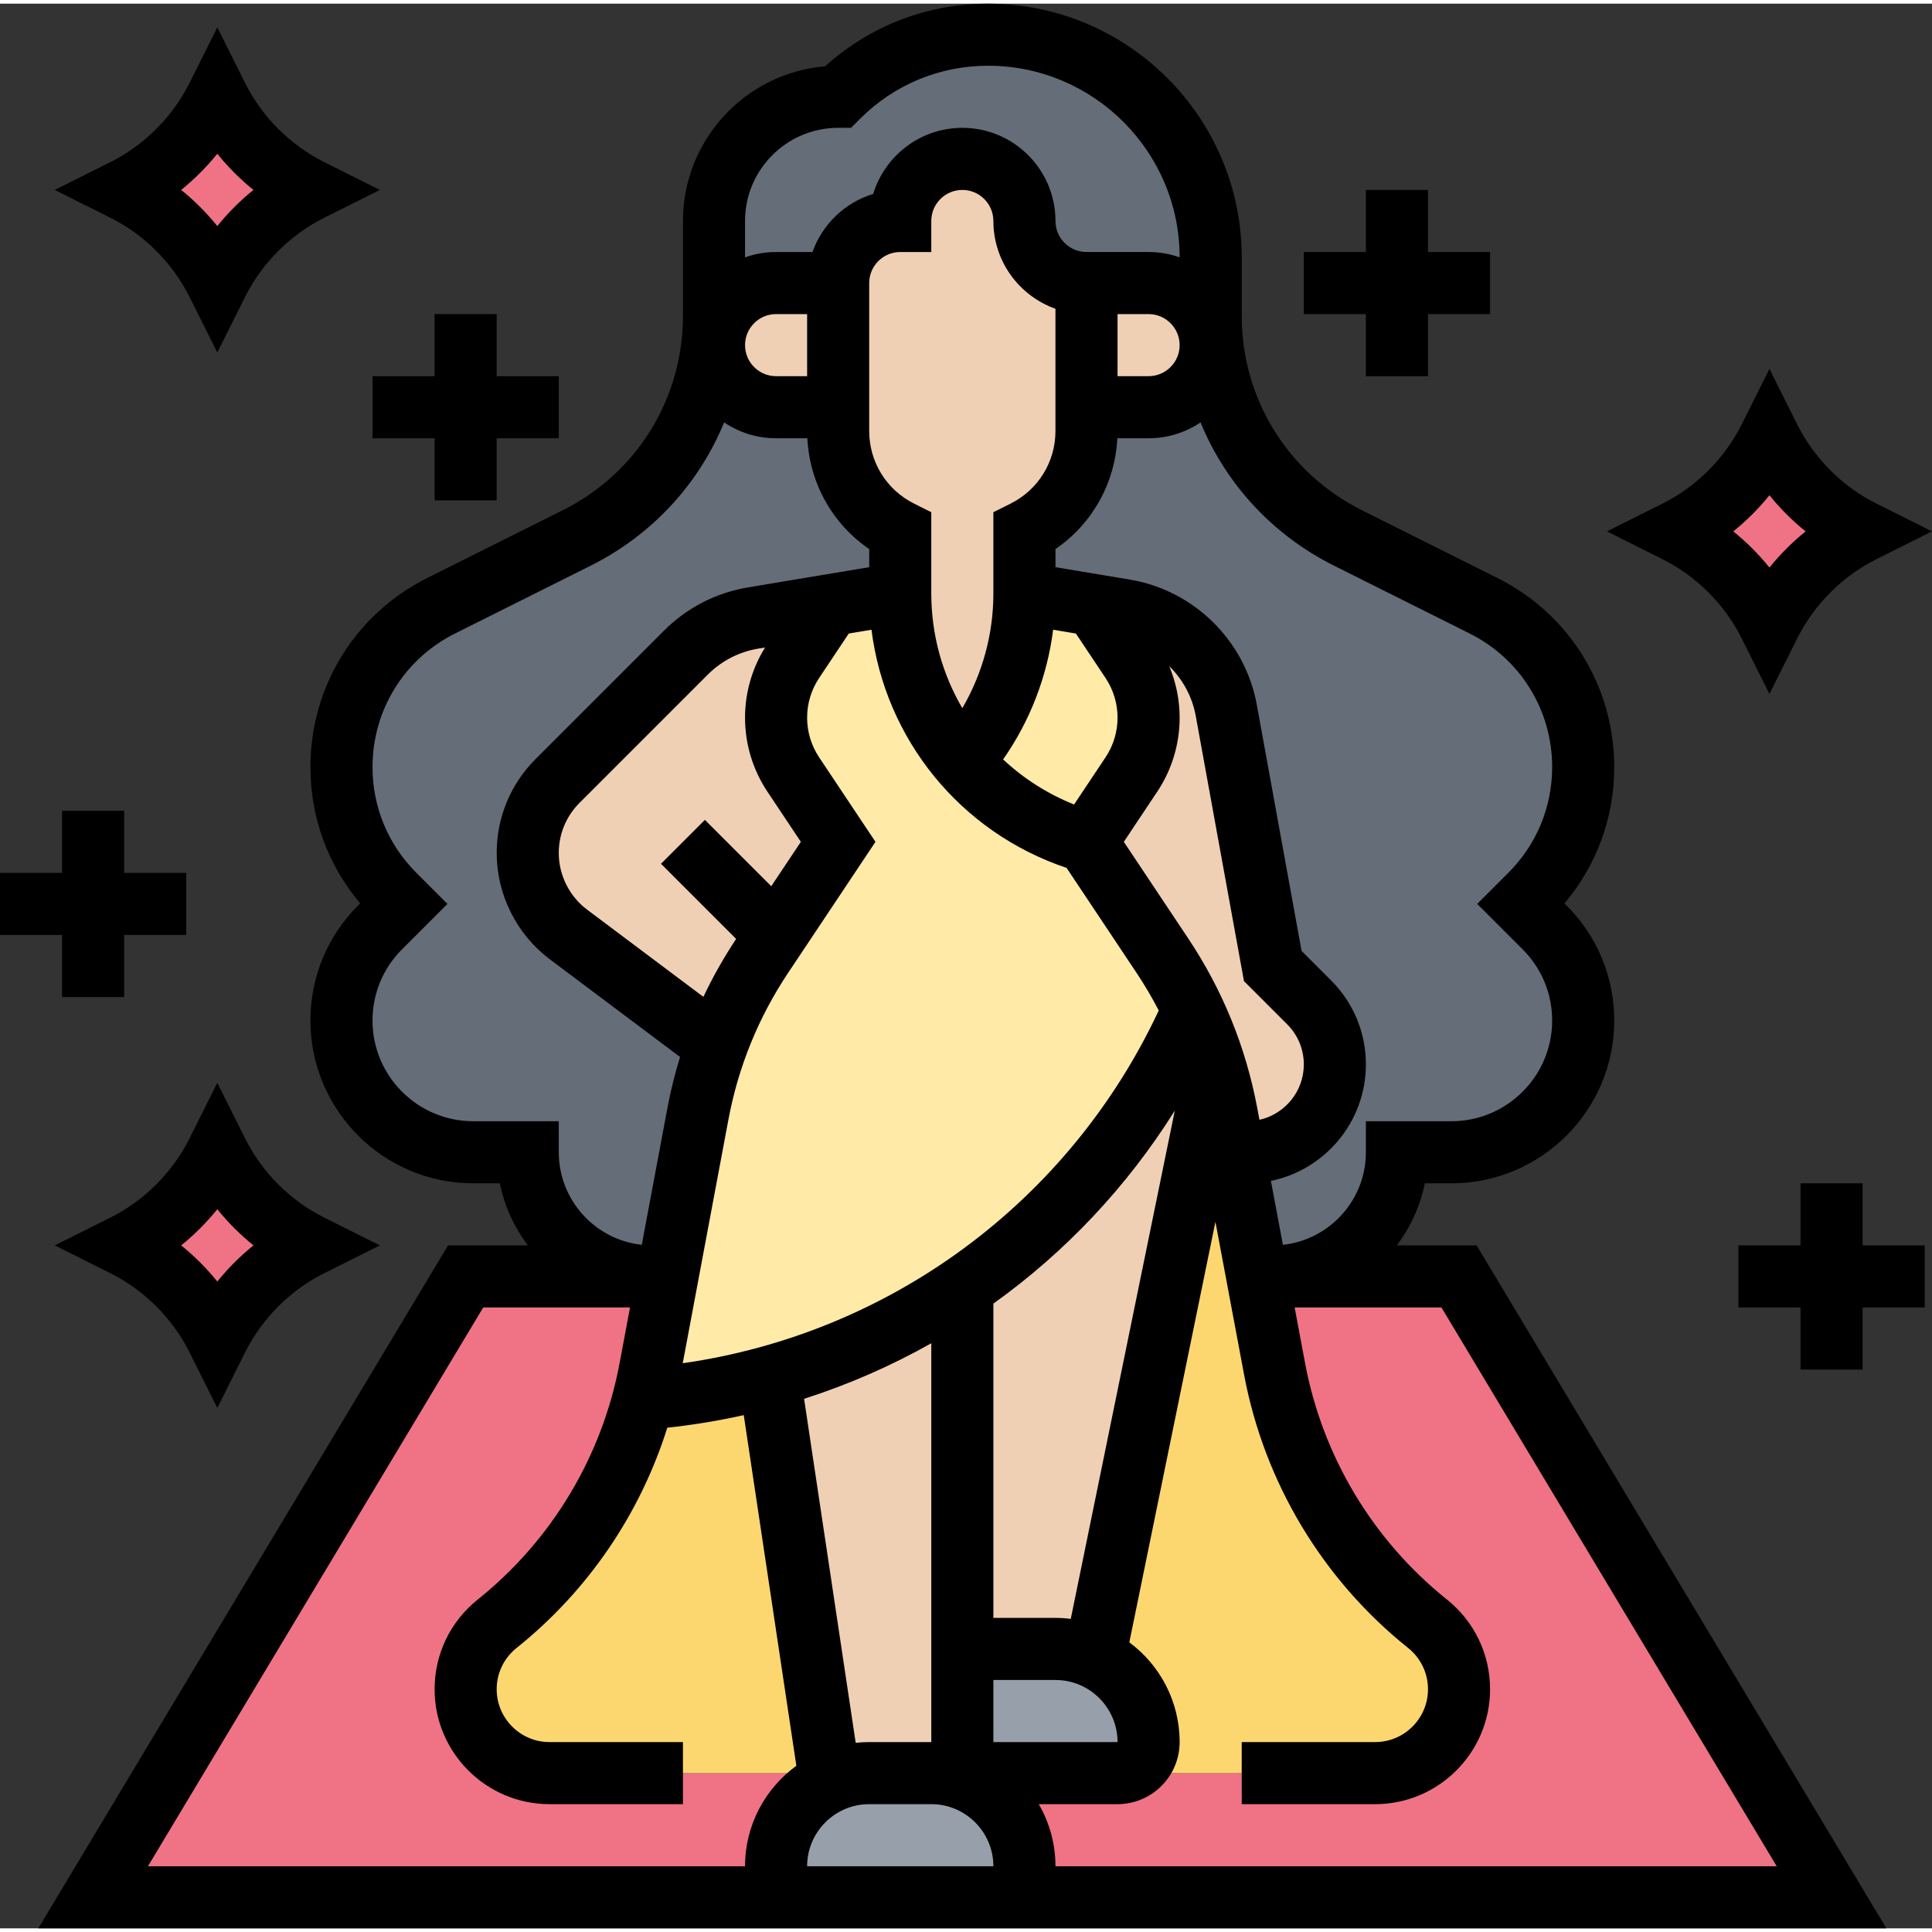
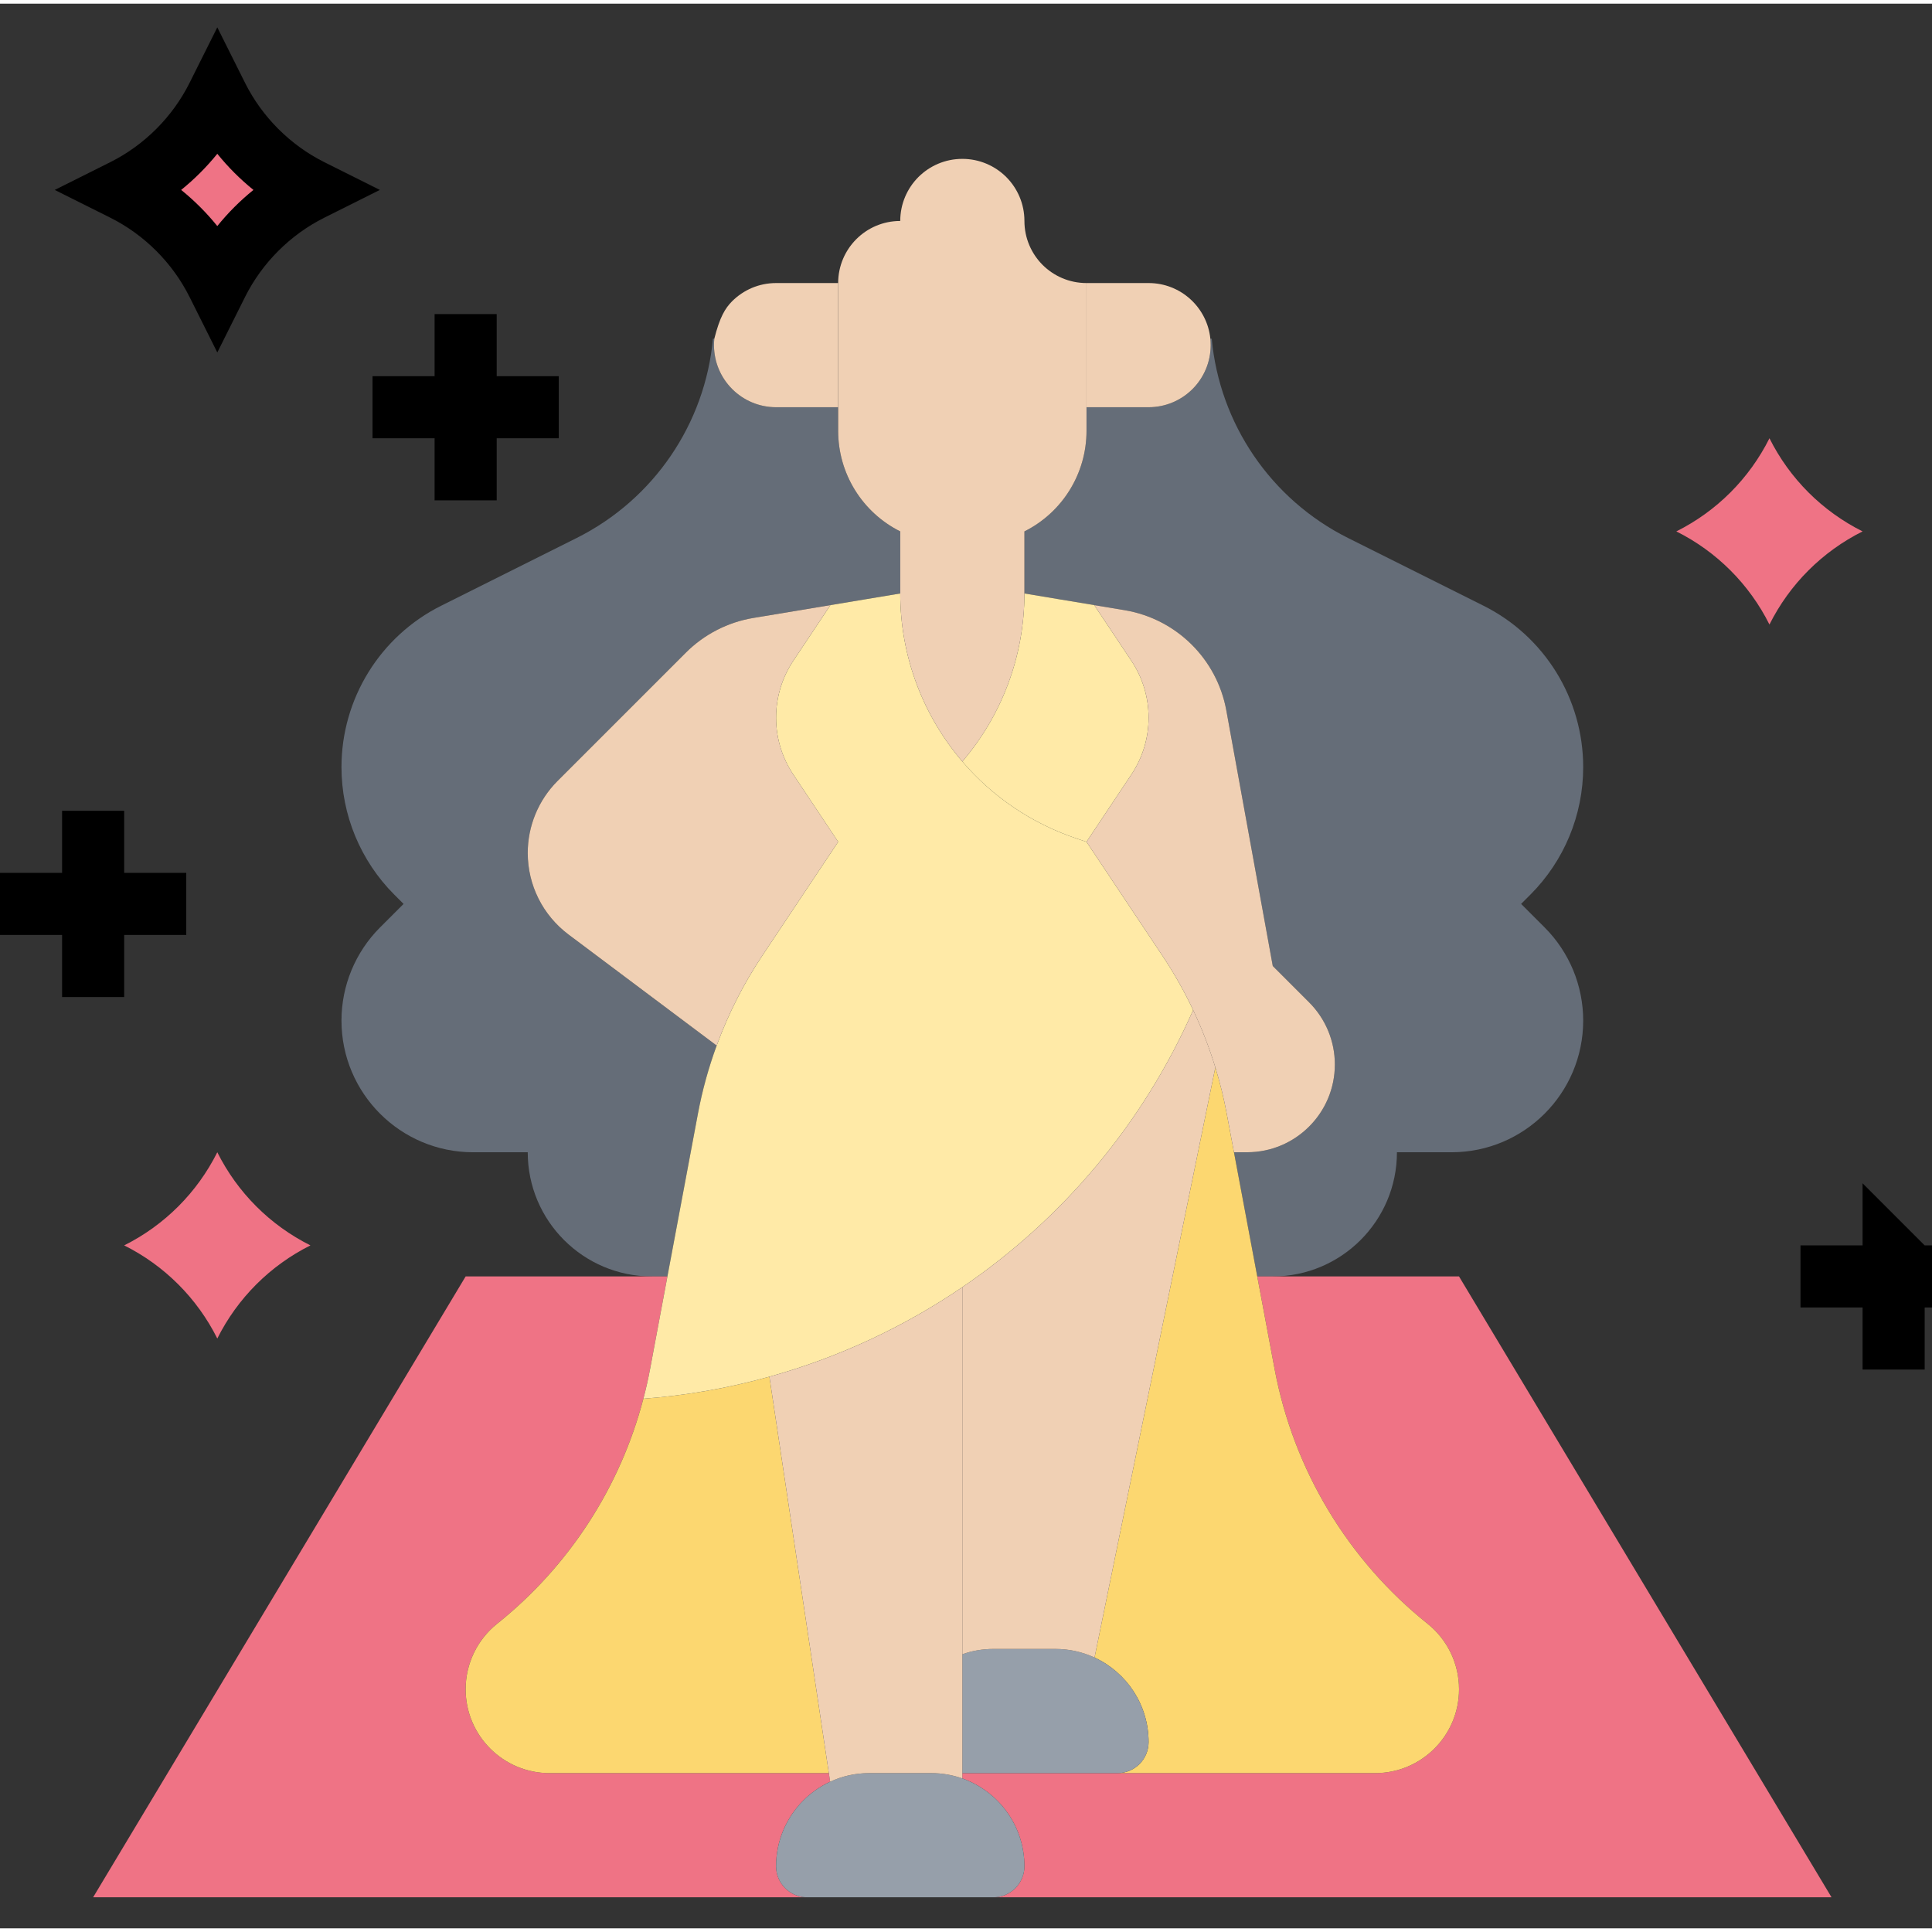
<svg xmlns="http://www.w3.org/2000/svg" id="Line" height="512" viewBox="0 0 497.889 496" width="512">
  <rect x="0" y="0" width="497.889" height="496" fill="#333333" stroke="none" />
  <g>
    <g>
      <g>
        <path d="m466.05 125.95c4.05 4.05 8.75 7.45 13.95 10.05-5.2 2.6-9.9 6-13.95 10.05s-7.45 8.75-10.05 13.95c-5.19-10.39-13.61-18.81-24-24 5.2-2.6 9.9-6 13.95-10.05s7.45-8.75 10.05-13.95c2.6 5.2 6 9.9 10.05 13.95z" fill="#ef7385" />
      </g>
      <g>
        <path d="m66.05 37.95c4.05 4.05 8.75 7.45 13.95 10.05-5.2 2.6-9.9 6-13.95 10.05s-7.45 8.75-10.05 13.95c-5.19-10.39-13.61-18.81-24-24 5.2-2.6 9.9-6 13.95-10.05s7.45-8.75 10.05-13.95c2.6 5.2 6 9.9 10.05 13.95z" fill="#ef7385" />
      </g>
      <g>
        <path d="m66.05 309.95c4.05 4.05 8.75 7.45 13.95 10.05-5.2 2.6-9.9 6-13.95 10.05s-7.45 8.75-10.05 13.95c-5.19-10.39-13.61-18.81-24-24 5.2-2.6 9.9-6 13.95-10.05s7.45-8.75 10.05-13.95c2.6 5.2 6 9.9 10.05 13.95z" fill="#ef7385" />
      </g>
      <g>
        <path d="m312 88c0-.55-.03-1.1-.08-1.64l.35-.03c2.02 21.9 15.2 41.4 35.11 51.36l34.92 17.46c7.88 3.93 14.3 9.93 18.76 17.14 4.45 7.21 6.94 15.65 6.94 24.45 0 12.33-4.9 24.16-13.62 32.88l-2.38 2.38 6.06 6.06c3.18 3.18 5.66 6.93 7.36 11.01 1.68 4.08 2.58 8.49 2.58 12.99 0 18.74-15.2 33.94-33.94 33.94h-14.06c0 17.67-14.33 32-32 32h-4l-6-32h3.37c6.25 0 11.91-2.53 16-6.63 4.1-4.09 6.63-9.75 6.63-16 0-6-2.38-11.75-6.63-16l-9.37-9.37-11.97-65.86c-2.42-13.28-12.91-23.62-26.23-25.84l-7.8-1.3-18-3v-16c9.81-4.9 16-14.93 16-25.89v-6.11h16c4.42 0 8.42-1.79 11.32-4.68 2.89-2.9 4.68-6.9 4.68-11.32z" fill="#656d78" />
      </g>
      <g>
        <path d="m184 88c0 8.84 7.16 16 16 16h16v6.11c0 10.96 6.19 20.99 16 25.89v16l-18 3-19.88 3.31c-6.58 1.1-12.66 4.23-17.37 8.94l-33.06 33.06c-4.92 4.92-7.69 11.6-7.69 18.56 0 4.13.97 8.15 2.77 11.75s4.43 6.78 7.73 9.26l38.19 28.63c-2.09 5.7-3.71 11.57-4.83 17.56l-7.86 41.93h-4c-8.84 0-16.84-3.58-22.63-9.37s-9.37-13.79-9.37-22.63h-14.06c-9.37 0-17.86-3.8-24-9.94s-9.94-14.63-9.94-24c0-9 3.58-17.64 9.94-24l6.06-6.06-2.38-2.38c-4.36-4.36-7.76-9.5-10.08-15.09s-3.54-11.63-3.54-17.79c0-17.61 9.95-33.72 25.7-41.59l34.92-17.46c19.91-9.96 33.09-29.46 35.11-51.36l.35.03c-.05.54-.08 1.09-.08 1.64z" fill="#656d78" />
      </g>
      <g>
-         <path d="m188.68 76.68c-1.8 1.81-3.18 4.06-4.6 9.68l-.35-.03c.18-1.94.27-3.91.27-5.88v-24.45c0-8.84 3.58-16.84 9.37-22.63s13.79-9.37 22.63-9.37c5.12-5.12 11.16-9.12 17.72-11.84 6.57-2.72 13.66-4.16 20.91-4.16 31.68 0 57.37 25.69 57.37 57.37v15.08c0 1.97.09 3.94.27 5.88l-.35.03c-.82-8.07-7.63-14.36-15.92-14.36h-16c-4.42 0-8.42-1.79-11.32-4.68-2.89-2.9-4.68-6.9-4.68-11.32s-1.79-8.42-4.68-11.32c-2.9-2.89-6.9-4.68-11.32-4.68s-8.42 1.79-11.32 4.68c-2.89 2.9-4.68 6.9-4.68 11.32-8.84 0-16 7.16-16 16h-16c-4.42 0-8.42 1.79-11.32 4.68z" fill="#656d78" />
-       </g>
+         </g>
      <g>
        <path d="m248 456h32 8 66.39c5.97 0 11.37-2.42 15.28-6.33s6.33-9.31 6.33-15.28c0-3.29-.74-6.48-2.13-9.37-1.39-2.88-3.41-5.46-5.98-7.51-20.57-16.46-34.56-39.75-39.42-65.65l-4.47-23.86h4 48l96 160h-216c2.21 0 4.21-.9 5.66-2.34 1.44-1.45 2.34-3.45 2.34-5.66 0-10.44-6.68-19.33-16-22.63z" fill="#ef7385" />
      </g>
      <g>
        <path d="m213.93 458.21v.01c-2.58 1.19-4.91 2.83-6.9 4.81-4.34 4.35-7.03 10.35-7.03 16.97 0 4.42 3.58 8 8 8h-184l96-160h48 4l-4.47 23.86c-.48 2.58-1.06 5.14-1.73 7.66-5.98 22.82-19.17 43.17-37.69 57.99-2.57 2.05-4.59 4.63-5.98 7.51-1.39 2.89-2.13 6.08-2.13 9.37 0 5.97 2.42 11.37 6.33 15.28s9.31 6.33 15.28 6.33h71.99z" fill="#ef7385" />
      </g>
      <g>
        <path d="m198.28 353.84 15.32 102.16h-71.99c-5.97 0-11.37-2.42-15.28-6.33s-6.33-9.31-6.33-15.28c0-3.29.74-6.48 2.13-9.37 1.39-2.88 3.41-5.46 5.98-7.51 18.52-14.82 31.71-35.17 37.69-57.99 11.11-.84 21.98-2.76 32.48-5.68z" fill="#fcd770" />
      </g>
      <g>
        <path d="m373.87 425.02c1.39 2.89 2.13 6.08 2.13 9.37 0 5.97-2.42 11.37-6.33 15.28s-9.31 6.33-15.28 6.33h-66.39c2.21 0 4.21-.9 5.66-2.34 1.44-1.45 2.34-3.45 2.34-5.66 0-9.65-5.7-17.98-13.93-21.78v-.01l31.13-152.07c1.2 3.91 2.19 7.89 2.94 11.93l1.86 9.93 6 32 4.47 23.86c4.86 25.9 18.85 49.19 39.42 65.65 2.57 2.05 4.59 4.63 5.98 7.51z" fill="#fcd770" />
      </g>
      <g>
        <path d="m291.56 169.34c2.9 4.34 4.44 9.44 4.44 14.66 0 2.61-.38 5.19-1.13 7.66s-1.86 4.83-3.31 7l-11.56 17.34-2.46-.82c-11.76-3.93-21.86-10.9-29.54-19.88 10.09-11.79 16-27.03 16-43.3l18 3z" fill="#ffeaa7" />
      </g>
      <g>
        <path d="m248 330.77c-15.1 10.28-31.88 18.11-49.72 23.07-10.5 2.92-21.37 4.84-32.48 5.68.67-2.52 1.25-5.08 1.73-7.66l4.47-23.86 7.86-41.93c1.12-5.99 2.74-11.86 4.83-17.56 2.98-8.15 6.93-15.94 11.77-23.2l3.54-5.31 16-24-11.56-17.34c-1.45-2.17-2.56-4.53-3.31-7s-1.13-5.05-1.13-7.66c0-5.22 1.54-10.32 4.44-14.66l9.56-14.34 18-3c0 16.27 5.91 31.51 16 43.3 7.68 8.98 17.78 15.95 29.54 19.88l2.46.82 19.54 29.31c2.99 4.49 5.65 9.18 7.94 14.04-12.97 29.43-33.81 53.95-59.48 71.42z" fill="#ffeaa7" />
      </g>
      <g>
        <path d="m296 448c0 2.21-.9 4.21-2.34 5.66-1.45 1.44-3.45 2.34-5.66 2.34h-8-32v-30.63c2.5-.89 5.19-1.37 8-1.37h16c3.59 0 7.01.79 10.07 2.22 8.23 3.8 13.93 12.13 13.93 21.78z" fill="#969faa" />
      </g>
      <g>
        <path d="m264 480c0 2.21-.9 4.21-2.34 5.66-1.45 1.44-3.45 2.34-5.66 2.34h-48c-4.42 0-8-3.58-8-8 0-6.62 2.69-12.62 7.03-16.97 1.99-1.98 4.32-3.62 6.9-4.81 3.06-1.43 6.47-2.22 10.07-2.22h16c2.8 0 5.5.48 8 1.37 9.32 3.3 16 12.19 16 22.63z" fill="#969faa" />
      </g>
      <g>
        <path d="m313.2 274.13v.01l-31.13 152.07v.01c-3.06-1.43-6.48-2.22-10.07-2.22h-16c-2.81 0-5.5.48-8 1.37v-94.6c25.67-17.47 46.51-41.99 59.48-71.42 2.26 4.78 4.17 9.72 5.72 14.78z" fill="#f0d0b4" />
      </g>
      <g>
        <path d="m224 456c-3.6 0-7.01.79-10.07 2.22v-.01l-.33-2.21-15.32-102.16c17.84-4.96 34.62-12.79 49.72-23.07v94.6 30.63 1.37c-2.5-.89-5.2-1.37-8-1.37z" fill="#f0d0b4" />
      </g>
      <g>
        <path d="m200 240-3.54 5.31c-4.84 7.26-8.79 15.05-11.77 23.2l-38.19-28.63c-3.3-2.48-5.93-5.66-7.73-9.26s-2.77-7.62-2.77-11.75c0-6.96 2.77-13.64 7.69-18.56l33.06-33.06c4.71-4.71 10.79-7.84 17.37-8.94l19.88-3.31-9.56 14.34c-2.9 4.34-4.44 9.44-4.44 14.66 0 2.61.38 5.19 1.13 7.66s1.86 4.83 3.31 7l11.56 17.34z" fill="#f0d0b4" />
      </g>
      <g>
        <path d="m337.37 257.37c4.25 4.25 6.63 10 6.63 16 0 6.25-2.53 11.91-6.63 16-4.09 4.1-9.75 6.63-16 6.63h-3.37l-1.86-9.93c-.75-4.04-1.74-8.02-2.94-11.93 0-.01 0-.01 0-.01-1.55-5.06-3.46-10-5.72-14.78-2.29-4.86-4.95-9.55-7.94-14.04l-19.54-29.31 11.56-17.34c1.45-2.17 2.56-4.53 3.31-7s1.13-5.05 1.13-7.66c0-5.22-1.54-10.32-4.44-14.66l-9.56-14.34 7.8 1.3c13.32 2.22 23.81 12.56 26.23 25.84l11.97 65.86z" fill="#f0d0b4" />
      </g>
      <g>
        <path d="m311.92 86.36c.05.54.08 1.09.08 1.64 0 4.42-1.79 8.42-4.68 11.32-2.9 2.89-6.9 4.68-11.32 4.68h-16v-32h16c8.29 0 15.1 6.29 15.92 14.36z" fill="#f0d0b4" />
      </g>
      <g>
        <path d="m280 104v6.11c0 10.96-6.19 20.99-16 25.89v16c0 16.27-5.91 31.51-16 43.3-10.09-11.79-16-27.03-16-43.3v-16c-9.81-4.9-16-14.93-16-25.89v-6.11-32c0-8.84 7.16-16 16-16 0-4.42 1.79-8.42 4.68-11.32 2.9-2.89 6.9-4.68 11.32-4.68s8.42 1.79 11.32 4.68c2.89 2.9 4.68 6.9 4.68 11.32s1.79 8.42 4.68 11.32c2.9 2.89 6.9 4.68 11.32 4.68z" fill="#f0d0b4" />
      </g>
      <g>
        <path d="m216 72v32h-16c-8.84 0-16-7.16-16-16 0-.55.03-1.1.08-1.64 1.42-5.62 2.8-7.87 4.6-9.68 2.9-2.89 6.9-4.68 11.32-4.68z" fill="#f0d0b4" />
      </g>
    </g>
    <g>
-       <path d="m359.97 320c3.503-4.654 6.021-10.09 7.226-16h6.863c23.127 0 41.941-18.814 41.941-41.941 0-11.203-4.363-21.735-12.284-29.656l-.539-.539c8.3-9.816 12.823-22.123 12.823-35.125 0-20.776-11.544-39.455-30.127-48.747l-34.917-17.458c-19.094-9.548-30.956-28.74-30.956-50.088v-15.073c0-36.047-29.326-65.373-65.373-65.373-15.658 0-30.438 5.707-41.966 16.138-20.5 1.702-36.661 18.93-36.661 39.862v24.446c0 21.348-11.862 40.541-30.956 50.088l-34.917 17.458c-18.583 9.292-30.127 27.97-30.127 48.747 0 13.002 4.522 25.309 12.823 35.125l-.539.539c-7.921 7.921-12.284 18.452-12.284 29.656 0 23.127 18.814 41.941 41.941 41.941h6.863c1.205 5.91 3.723 11.346 7.226 16h-20.559l-105.6 176h476.259l-105.6-176zm-139.452 128.193-13.299-88.656c11.444-3.669 22.422-8.474 32.78-14.317v102.78h-16c-1.176 0-2.336.068-3.481.193zm-22.737-245.099 8.604 12.906-7.629 11.443-17.1-17.1-11.313 11.313 19.364 19.364c-3.19 4.8-6.003 9.784-8.437 14.932l-29.97-22.477c-4.571-3.429-7.301-8.887-7.301-14.602 0-4.875 1.898-9.459 5.346-12.906l33.06-33.06c3.558-3.558 8.062-5.876 13.025-6.703l1.729-.288c-3.365 5.443-5.159 11.663-5.159 18.084 0 6.818 1.999 13.421 5.781 19.094zm-10.057 84.455c2.547-13.583 7.725-26.301 15.39-37.798l22.5-33.751-14.521-21.781c-2.023-3.036-3.093-6.57-3.093-10.219s1.07-7.183 3.094-10.219l7.64-11.46 5.856-.976c3.531 28.169 22.837 52.165 50.274 61.372l18.022 27.034c2.1 3.149 4.006 6.394 5.73 9.719-23.061 49.269-69.15 83.258-122.67 90.9zm100.276-207.549h8c4.411 0 8 3.589 8 8s-3.589 8-8 8h-8zm36.001 204.6c-2.946-15.713-8.936-30.424-17.803-43.724l-16.583-24.876 8.604-12.906c3.782-5.673 5.781-12.276 5.781-19.094 0-4.599-.93-9.093-2.683-13.276 3.478 3.404 5.93 7.854 6.838 12.848l12.422 68.318 11.14 11.141c2.763 2.762 4.284 6.436 4.284 10.343 0 6.966-4.899 12.8-11.429 14.264zm-46.735-122.279 7.64 11.46c2.024 3.036 3.094 6.57 3.094 10.219s-1.07 7.183-3.094 10.219l-8.108 12.161c-6.892-2.758-13.063-6.724-18.287-11.618 6.948-9.934 11.37-21.414 12.889-33.418zm-16.844-33.476-4.422 2.211v20.944c0 10.439-2.798 20.639-8.006 29.558-5.117-8.762-7.994-18.897-7.994-29.558v-20.944l-4.422-2.211c-7.141-3.571-11.578-10.749-11.578-18.734v-38.111c0-4.411 3.589-8 8-8h8v-8c0-4.411 3.589-8 8-8s8 3.589 8 8c0 10.429 6.689 19.321 16 22.624v31.488c0 7.984-4.437 15.162-11.578 18.733zm-4.422 319.155v-16h16c8.822 0 16 7.178 16 16zm16-32h-16v-80.99c18.498-13.244 34.43-30.073 46.757-49.745l-26.815 130.986c-1.294-.159-2.607-.251-3.942-.251zm71.801-271.156 34.917 17.458c13.127 6.565 21.282 19.76 21.282 34.437 0 10.284-4.005 19.952-11.276 27.224l-8.037 8.037 11.716 11.716c4.899 4.899 7.598 11.414 7.598 18.343-.001 14.303-11.638 25.941-25.942 25.941h-22.059v8c0 12.351-9.379 22.549-21.388 23.855l-3.089-16.476c13.95-2.855 24.477-15.224 24.477-30.006 0-8.182-3.186-15.873-8.97-21.656l-7.606-7.606-11.527-63.401c-3.01-16.553-16.183-29.534-32.779-32.3l-19.118-3.187v-4.669c9.469-6.48 15.362-16.949 15.943-28.554h8.057c4.954 0 9.561-1.509 13.388-4.091 6.473 15.779 18.482 28.97 34.413 36.935zm-127.801-112.844h3.313l2.343-2.343c8.807-8.807 20.517-13.657 32.971-13.657 27.225 0 49.373 22.148 49.373 49.373v.004c-2.504-.888-5.195-1.376-8-1.376h-16c-4.411 0-8-3.589-8-8 0-13.233-10.767-24-24-24-10.812 0-19.976 7.185-22.969 17.031-7.291 2.216-13.114 7.821-15.65 14.969h-9.381c-2.805 0-5.496.488-8 1.376v-9.377c0-13.234 10.766-24 24-24zm-8 64h-8c-4.411 0-8-3.589-8-8s3.589-8 8-8h8zm-86.059 192c-14.304 0-25.941-11.638-25.941-25.941 0-6.929 2.698-13.443 7.598-18.343l11.715-11.716-8.037-8.037c-7.271-7.272-11.276-16.94-11.276-27.224 0-14.677 8.155-27.872 21.282-34.436l34.917-17.458c15.931-7.965 27.94-21.156 34.412-36.935 3.828 2.581 8.435 4.09 13.389 4.09h8.057c.58 11.605 6.474 22.074 15.943 28.554v4.669l-31.2 5.2c-8.272 1.379-15.778 5.242-21.708 11.172l-33.06 33.06c-6.469 6.469-10.032 15.071-10.032 24.22 0 10.724 5.122 20.967 13.701 27.401l33.556 25.168c-1.327 4.299-2.421 8.686-3.259 13.157l-6.611 35.256c-12.008-1.308-21.387-11.506-21.387-23.857v-8zm-83.812 192 86.4-144h37.832l-2.698 14.388c-4.5 24.002-17.48 45.621-36.549 60.876-7.063 5.65-11.114 14.079-11.114 23.124 0 16.328 13.284 29.612 29.612 29.612h34.388v-16h-34.388c-7.506 0-13.612-6.106-13.612-13.612 0-4.158 1.862-8.032 5.109-10.63 18.377-14.702 31.86-34.516 38.86-56.774 6.672-.713 13.245-1.805 19.702-3.243l13.555 90.367c-8.006 5.823-13.226 15.257-13.226 25.892zm169.871 0c0-8.822 7.178-16 16-16h16c8.822 0 16 7.178 16 16zm64 0c0-5.826-1.573-11.289-4.305-16h20.305c8.822 0 16-7.178 16-16 0-10.52-5.104-19.868-12.964-25.704l22.186-108.372 7.39 39.413c5.206 27.765 20.221 52.773 42.28 70.421 3.247 2.598 5.109 6.472 5.109 10.63 0 7.506-6.106 13.612-13.612 13.612h-34.389v16h34.388c16.328 0 29.612-13.284 29.612-29.612 0-9.045-4.051-17.474-11.114-23.124-19.069-15.255-32.049-36.874-36.549-60.876l-2.698-14.388h37.832l86.4 144z" />
-       <path d="m56 278.111-7.155 14.311c-4.39 8.779-11.643 16.032-20.423 20.423l-14.309 7.155 14.309 7.155c8.78 4.391 16.033 11.644 20.423 20.423l7.155 14.311 7.155-14.311c4.39-8.779 11.643-16.032 20.423-20.423l14.309-7.155-14.309-7.155c-8.78-4.391-16.033-11.644-20.423-20.423zm0 51.202c-2.765-3.422-5.892-6.549-9.314-9.313 3.422-2.765 6.549-5.892 9.314-9.313 2.765 3.422 5.892 6.549 9.314 9.313-3.422 2.765-6.549 5.892-9.314 9.313z" />
      <path d="m16 256h16v-16h16v-16h-16v-16h-16v16h-16v16h16z" />
      <path d="m96 96v16h16v16h16v-16h16v-16h-16v-16h-16v16z" />
-       <path d="m352 96h16v-16h16v-16h-16v-16h-16v16h-16v16h16z" />
-       <path d="m480 304h-16v16h-16v16h16v16h16v-16h16v-16h-16z" />
+       <path d="m480 304v16h-16v16h16v16h16v-16h16v-16h-16z" />
      <path d="m48.845 75.578 7.155 14.311 7.155-14.311c4.39-8.78 11.643-16.032 20.422-20.422l14.312-7.156-14.311-7.155c-8.78-4.39-16.032-11.643-20.422-20.422l-7.156-14.312-7.155 14.311c-4.39 8.78-11.643 16.032-20.422 20.422l-14.312 7.156 14.311 7.155c8.78 4.39 16.033 11.643 20.423 20.423zm7.155-36.891c2.765 3.422 5.892 6.548 9.313 9.313-3.422 2.765-6.548 5.892-9.313 9.313-2.765-3.422-5.892-6.548-9.313-9.313 3.421-2.765 6.548-5.892 9.313-9.313z" />
-       <path d="m448.845 163.578 7.155 14.311 7.155-14.311c4.39-8.78 11.643-16.032 20.422-20.422l14.312-7.156-14.311-7.155c-8.78-4.39-16.032-11.643-20.422-20.422l-7.156-14.312-7.155 14.311c-4.39 8.78-11.643 16.032-20.422 20.422l-14.312 7.156 14.311 7.155c8.78 4.39 16.033 11.643 20.423 20.423zm7.155-36.891c2.765 3.422 5.892 6.548 9.313 9.313-3.422 2.765-6.548 5.892-9.313 9.313-2.765-3.422-5.892-6.548-9.313-9.313 3.421-2.765 6.548-5.892 9.313-9.313z" />
    </g>
  </g>
</svg>